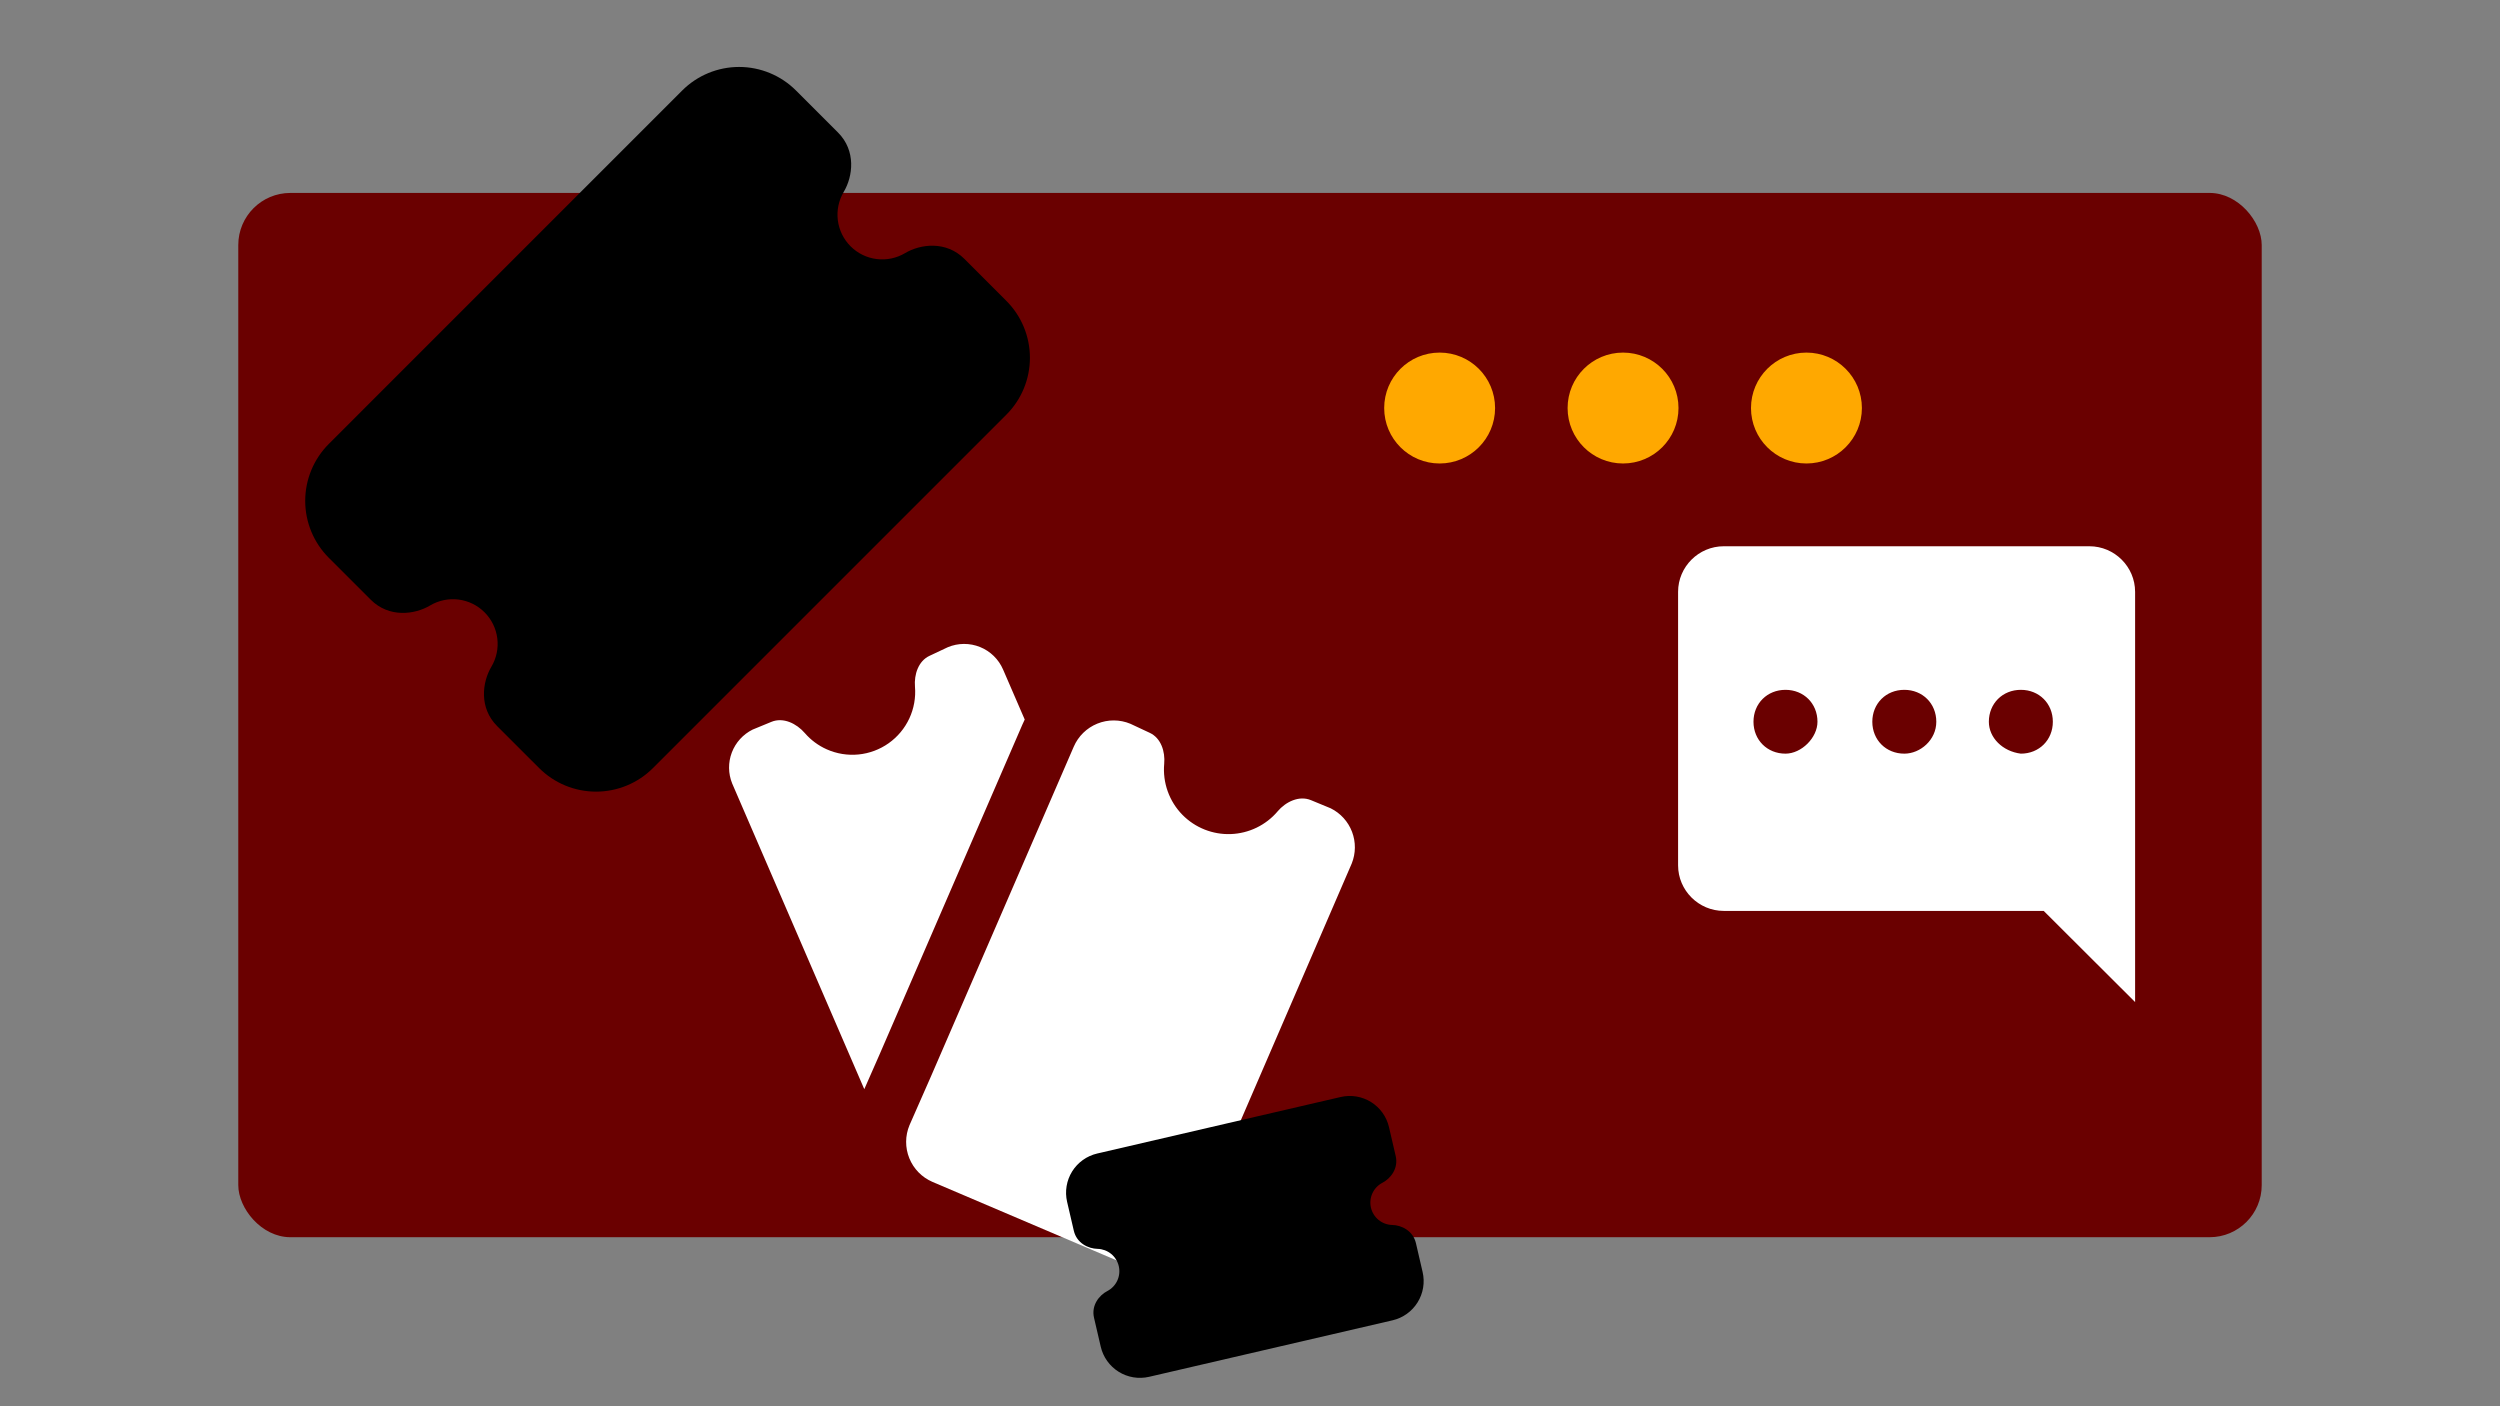
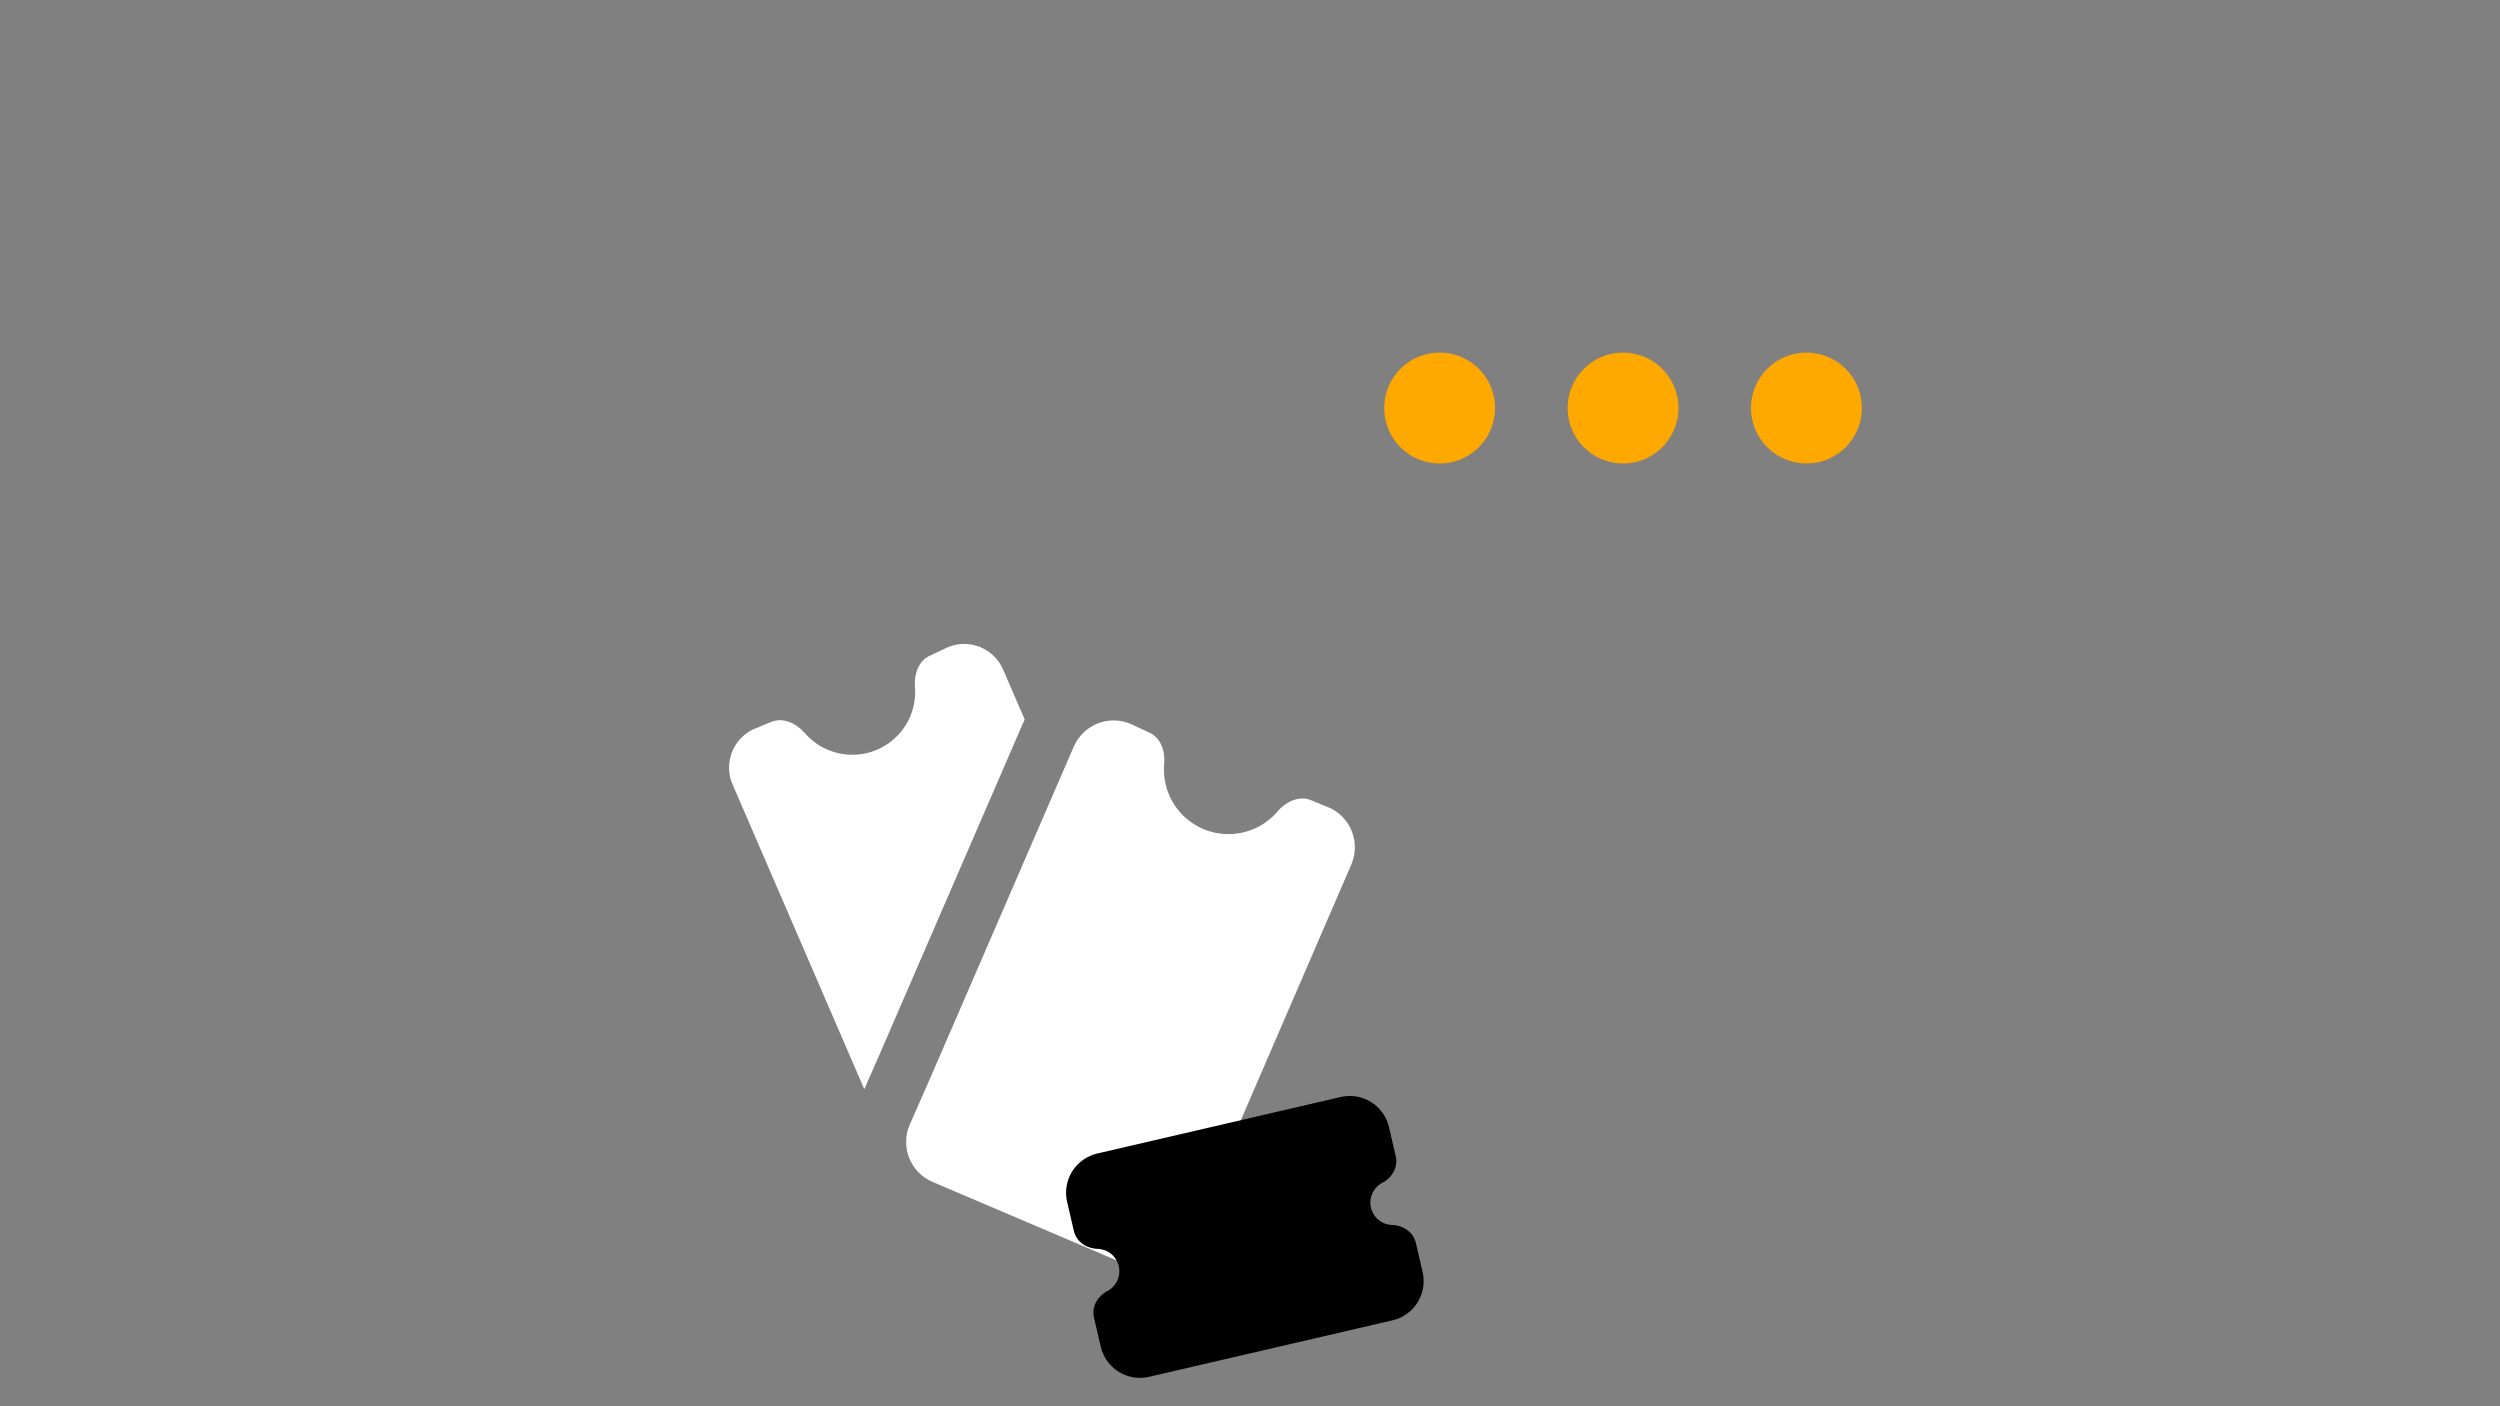
<svg xmlns="http://www.w3.org/2000/svg" width="1920" height="1080" viewBox="0 0 1920 1080" fill="none">
  <rect x="0" y="0" width="1920" height="1080" fill="#808080" stroke="none" />
  <g clip-path="url(#clip0_527_1695)">
-     <rect x="183" y="148.177" width="1554" height="802.005" rx="40" fill="url(#paint0_linear_527_1695)" />
    <g clip-path="url(#clip1_527_1695)">
-       <path fill-rule="evenodd" clip-rule="evenodd" d="M592.429 554.386C601.493 550.644 611.689 555.588 618.109 563.003C622.722 568.34 628.454 572.595 634.898 575.466C642.557 578.89 650.977 580.259 659.327 579.437C667.677 578.615 675.669 575.631 682.514 570.779C689.358 565.926 694.82 559.374 698.361 551.767C701.901 544.161 703.398 535.763 702.703 527.401C701.948 517.994 705.278 507.695 713.861 503.678L727.937 497.052C735.846 493.75 744.737 493.7 752.682 496.914C760.627 500.128 766.983 506.346 770.372 514.218L786.988 552.601C786.357 553.877 785.762 555.171 785.203 556.48L785.169 556.549L675.65 809.472L663.771 836.492L562.286 601.661C559.218 594.057 559.133 585.576 562.048 577.912C564.964 570.249 570.664 563.968 578.01 560.325L592.429 554.386ZM981.135 623.187C987.487 615.703 997.718 610.793 1006.78 614.501L1021.99 620.784C1029.52 624.523 1035.37 630.965 1038.36 638.825C1041.35 646.684 1041.27 655.383 1038.13 663.184L912.06 955.005C908.581 963.087 902.054 969.47 893.896 972.768C885.739 976.065 876.61 976.011 868.492 972.618L716.127 907.696C708.048 904.223 701.664 897.705 698.36 889.555C695.056 881.405 695.1 872.281 698.48 864.163L714.994 826.638L824.616 573.509C828.089 565.43 834.607 559.045 842.757 555.742C850.907 552.438 860.031 552.481 868.149 555.862L883.049 562.832C891.632 566.848 894.962 577.148 894.104 586.589C893.463 593.757 894.386 600.978 896.811 607.754C899.235 614.529 903.103 620.697 908.146 625.831C912.97 630.723 918.759 634.559 925.144 637.096C931.53 639.632 938.373 640.814 945.239 640.565C952.105 640.316 958.845 638.643 965.03 635.652C971.216 632.66 976.712 628.416 981.17 623.187H981.135Z" fill="white" />
+       <path fill-rule="evenodd" clip-rule="evenodd" d="M592.429 554.386C601.493 550.644 611.689 555.588 618.109 563.003C622.722 568.34 628.454 572.595 634.898 575.466C642.557 578.89 650.977 580.259 659.327 579.437C667.677 578.615 675.669 575.631 682.514 570.779C689.358 565.926 694.82 559.374 698.361 551.767C701.901 544.161 703.398 535.763 702.703 527.401C701.948 517.994 705.278 507.695 713.861 503.678L727.937 497.052C735.846 493.75 744.737 493.7 752.682 496.914C760.627 500.128 766.983 506.346 770.372 514.218L786.988 552.601C786.357 553.877 785.762 555.171 785.203 556.48L785.169 556.549L675.65 809.472L663.771 836.492L562.286 601.661C559.218 594.057 559.133 585.576 562.048 577.912C564.964 570.249 570.664 563.968 578.01 560.325L592.429 554.386ZM981.135 623.187C987.487 615.703 997.718 610.793 1006.78 614.501L1021.99 620.784C1029.52 624.523 1035.37 630.965 1038.36 638.825C1041.35 646.684 1041.27 655.383 1038.13 663.184L912.06 955.005C908.581 963.087 902.054 969.47 893.896 972.768C885.739 976.065 876.61 976.011 868.492 972.618L716.127 907.696C708.048 904.223 701.664 897.705 698.36 889.555C695.056 881.405 695.1 872.281 698.48 864.163L714.994 826.638L824.616 573.509C828.089 565.43 834.607 559.045 842.757 555.742C850.907 552.438 860.031 552.481 868.149 555.862L883.049 562.832C891.632 566.848 894.962 577.148 894.104 586.589C893.463 593.757 894.386 600.978 896.811 607.754C899.235 614.529 903.103 620.697 908.146 625.831C912.97 630.723 918.759 634.559 925.144 637.096C931.53 639.632 938.373 640.814 945.239 640.565C952.105 640.316 958.845 638.643 965.03 635.652C971.216 632.66 976.712 628.416 981.17 623.187Z" fill="white" />
    </g>
-     <path d="M611.324 69.51C599.732 57.926 584.014 51.418 567.626 51.418C551.237 51.418 535.52 57.926 523.928 69.51L252.508 340.957C246.768 346.697 242.215 353.512 239.108 361.012C236.001 368.512 234.402 376.551 234.402 384.669C234.402 392.787 236.001 400.826 239.108 408.326C242.215 415.826 246.768 422.64 252.508 428.381L284.708 460.553C298.72 474.593 318.42 472.092 330.316 465.004C336.878 461.107 344.552 459.508 352.124 460.458C359.697 461.408 366.737 464.853 372.134 470.25C377.531 475.646 380.976 482.687 381.926 490.259C382.876 497.832 381.276 505.505 377.38 512.068C370.319 523.964 367.791 543.663 381.83 557.675L414.058 589.875C419.798 595.615 426.613 600.169 434.113 603.276C441.613 606.382 449.652 607.981 457.77 607.981C465.888 607.981 473.926 606.382 481.426 603.276C488.926 600.169 495.741 595.615 501.481 589.875L772.873 318.483C778.614 312.743 783.167 305.928 786.274 298.428C789.38 290.928 790.979 282.889 790.979 274.771C790.979 266.653 789.38 258.615 786.274 251.115C783.167 243.615 778.614 236.8 772.873 231.06L740.701 198.86C726.689 184.848 706.962 187.321 695.066 194.409C688.503 198.305 680.83 199.905 673.257 198.955C665.685 198.005 658.644 194.56 653.248 189.163C647.851 183.767 644.406 176.726 643.456 169.154C642.506 161.581 644.106 153.908 648.002 147.345C655.091 135.449 657.591 115.75 643.551 101.738L611.324 69.51Z" fill="black" />
    <g clip-path="url(#clip2_527_1695)">
      <path d="M1066.74 865.615C1064.89 857.632 1059.94 850.713 1052.98 846.377C1046.03 842.042 1037.64 840.646 1029.65 842.496L842.658 885.897C838.703 886.814 834.968 888.502 831.665 890.863C828.363 893.224 825.558 896.213 823.41 899.658C821.263 903.103 819.815 906.937 819.149 910.942C818.484 914.947 818.613 919.044 819.531 922.998L824.686 945.17C826.918 954.835 835.94 958.985 842.864 959.124C846.68 959.206 850.359 960.557 853.322 962.963C856.284 965.37 858.361 968.694 859.224 972.412C860.086 976.13 859.686 980.029 858.086 983.494C856.486 986.96 853.777 989.793 850.387 991.547C844.244 994.728 837.96 1002.42 840.212 1012.08L845.371 1034.27C846.288 1038.23 847.976 1041.96 850.337 1045.26C852.698 1048.57 855.687 1051.37 859.132 1053.52C862.577 1055.67 866.412 1057.11 870.416 1057.78C874.421 1058.44 878.518 1058.31 882.473 1057.4L1069.44 1014.01C1073.4 1013.1 1077.13 1011.41 1080.43 1009.05C1083.74 1006.69 1086.54 1003.7 1088.69 1000.25C1090.84 996.806 1092.28 992.972 1092.95 988.967C1093.62 984.962 1093.49 980.866 1092.57 976.911L1087.43 954.735C1085.19 945.082 1076.17 940.913 1069.24 940.774C1065.43 940.692 1061.75 939.341 1058.78 936.934C1055.82 934.528 1053.75 931.203 1052.88 927.485C1052.02 923.768 1052.42 919.868 1054.02 916.403C1055.62 912.938 1058.33 910.105 1061.72 908.351C1067.87 905.177 1074.15 897.478 1071.89 887.818L1066.74 865.615Z" fill="black" />
    </g>
    <circle cx="1105.64" cy="313.372" r="42.584" fill="#FFA800" />
    <circle cx="1246.5" cy="313.372" r="42.584" fill="#FFA800" />
    <circle cx="1387.35" cy="313.372" r="42.584" fill="#FFA800" />
    <g clip-path="url(#clip3_527_1695)">
-       <path d="M1288.77 664.571C1288.77 683.825 1304.56 699.578 1323.86 699.578H1569.56L1639.76 769.591V454.531C1639.76 435.277 1623.96 419.524 1604.66 419.524H1323.86C1304.56 419.524 1288.77 435.277 1288.77 454.531V664.571ZM1527.44 554.3C1527.44 540.297 1537.97 529.795 1552.01 529.795C1566.05 529.795 1576.58 540.297 1576.58 554.3C1576.58 568.303 1566.05 578.805 1552.01 578.805C1537.97 577.054 1527.44 566.552 1527.44 554.3ZM1462.51 578.805C1448.47 578.805 1437.94 568.303 1437.94 554.3C1437.94 540.297 1448.47 529.795 1462.51 529.795C1476.55 529.795 1487.08 540.297 1487.08 554.3C1487.08 568.303 1474.79 578.805 1462.51 578.805ZM1371.25 578.805C1357.21 578.805 1346.68 568.303 1346.68 554.3C1346.68 540.297 1357.21 529.795 1371.25 529.795C1385.29 529.795 1395.82 540.297 1395.82 554.3C1395.82 566.552 1383.53 578.805 1371.25 578.805Z" fill="white" />
-     </g>
+       </g>
  </g>
  <defs>
    <linearGradient id="paint0_linear_527_1695" x1="-37.05" y1="407.681" x2="1439.96" y2="11.627" gradientUnits="userSpaceOnUse">
      <stop stop-color="#6A0000" />
    </linearGradient>
    <clipPath id="clip0_527_1695">
      <rect width="1920" height="1080" fill="white" />
    </clipPath>
    <clipPath id="clip1_527_1695">
      <rect width="480.647" height="480.647" fill="white" transform="translate(559.922 494.539)" />
    </clipPath>
    <clipPath id="clip2_527_1695">
      <rect width="329.75" height="329.75" fill="white" transform="translate(903.352 722.809) rotate(31.936)" />
    </clipPath>
    <clipPath id="clip3_527_1695">
      <rect width="350.993" height="350.067" fill="white" transform="translate(1288.77 419.524)" />
    </clipPath>
  </defs>
</svg>